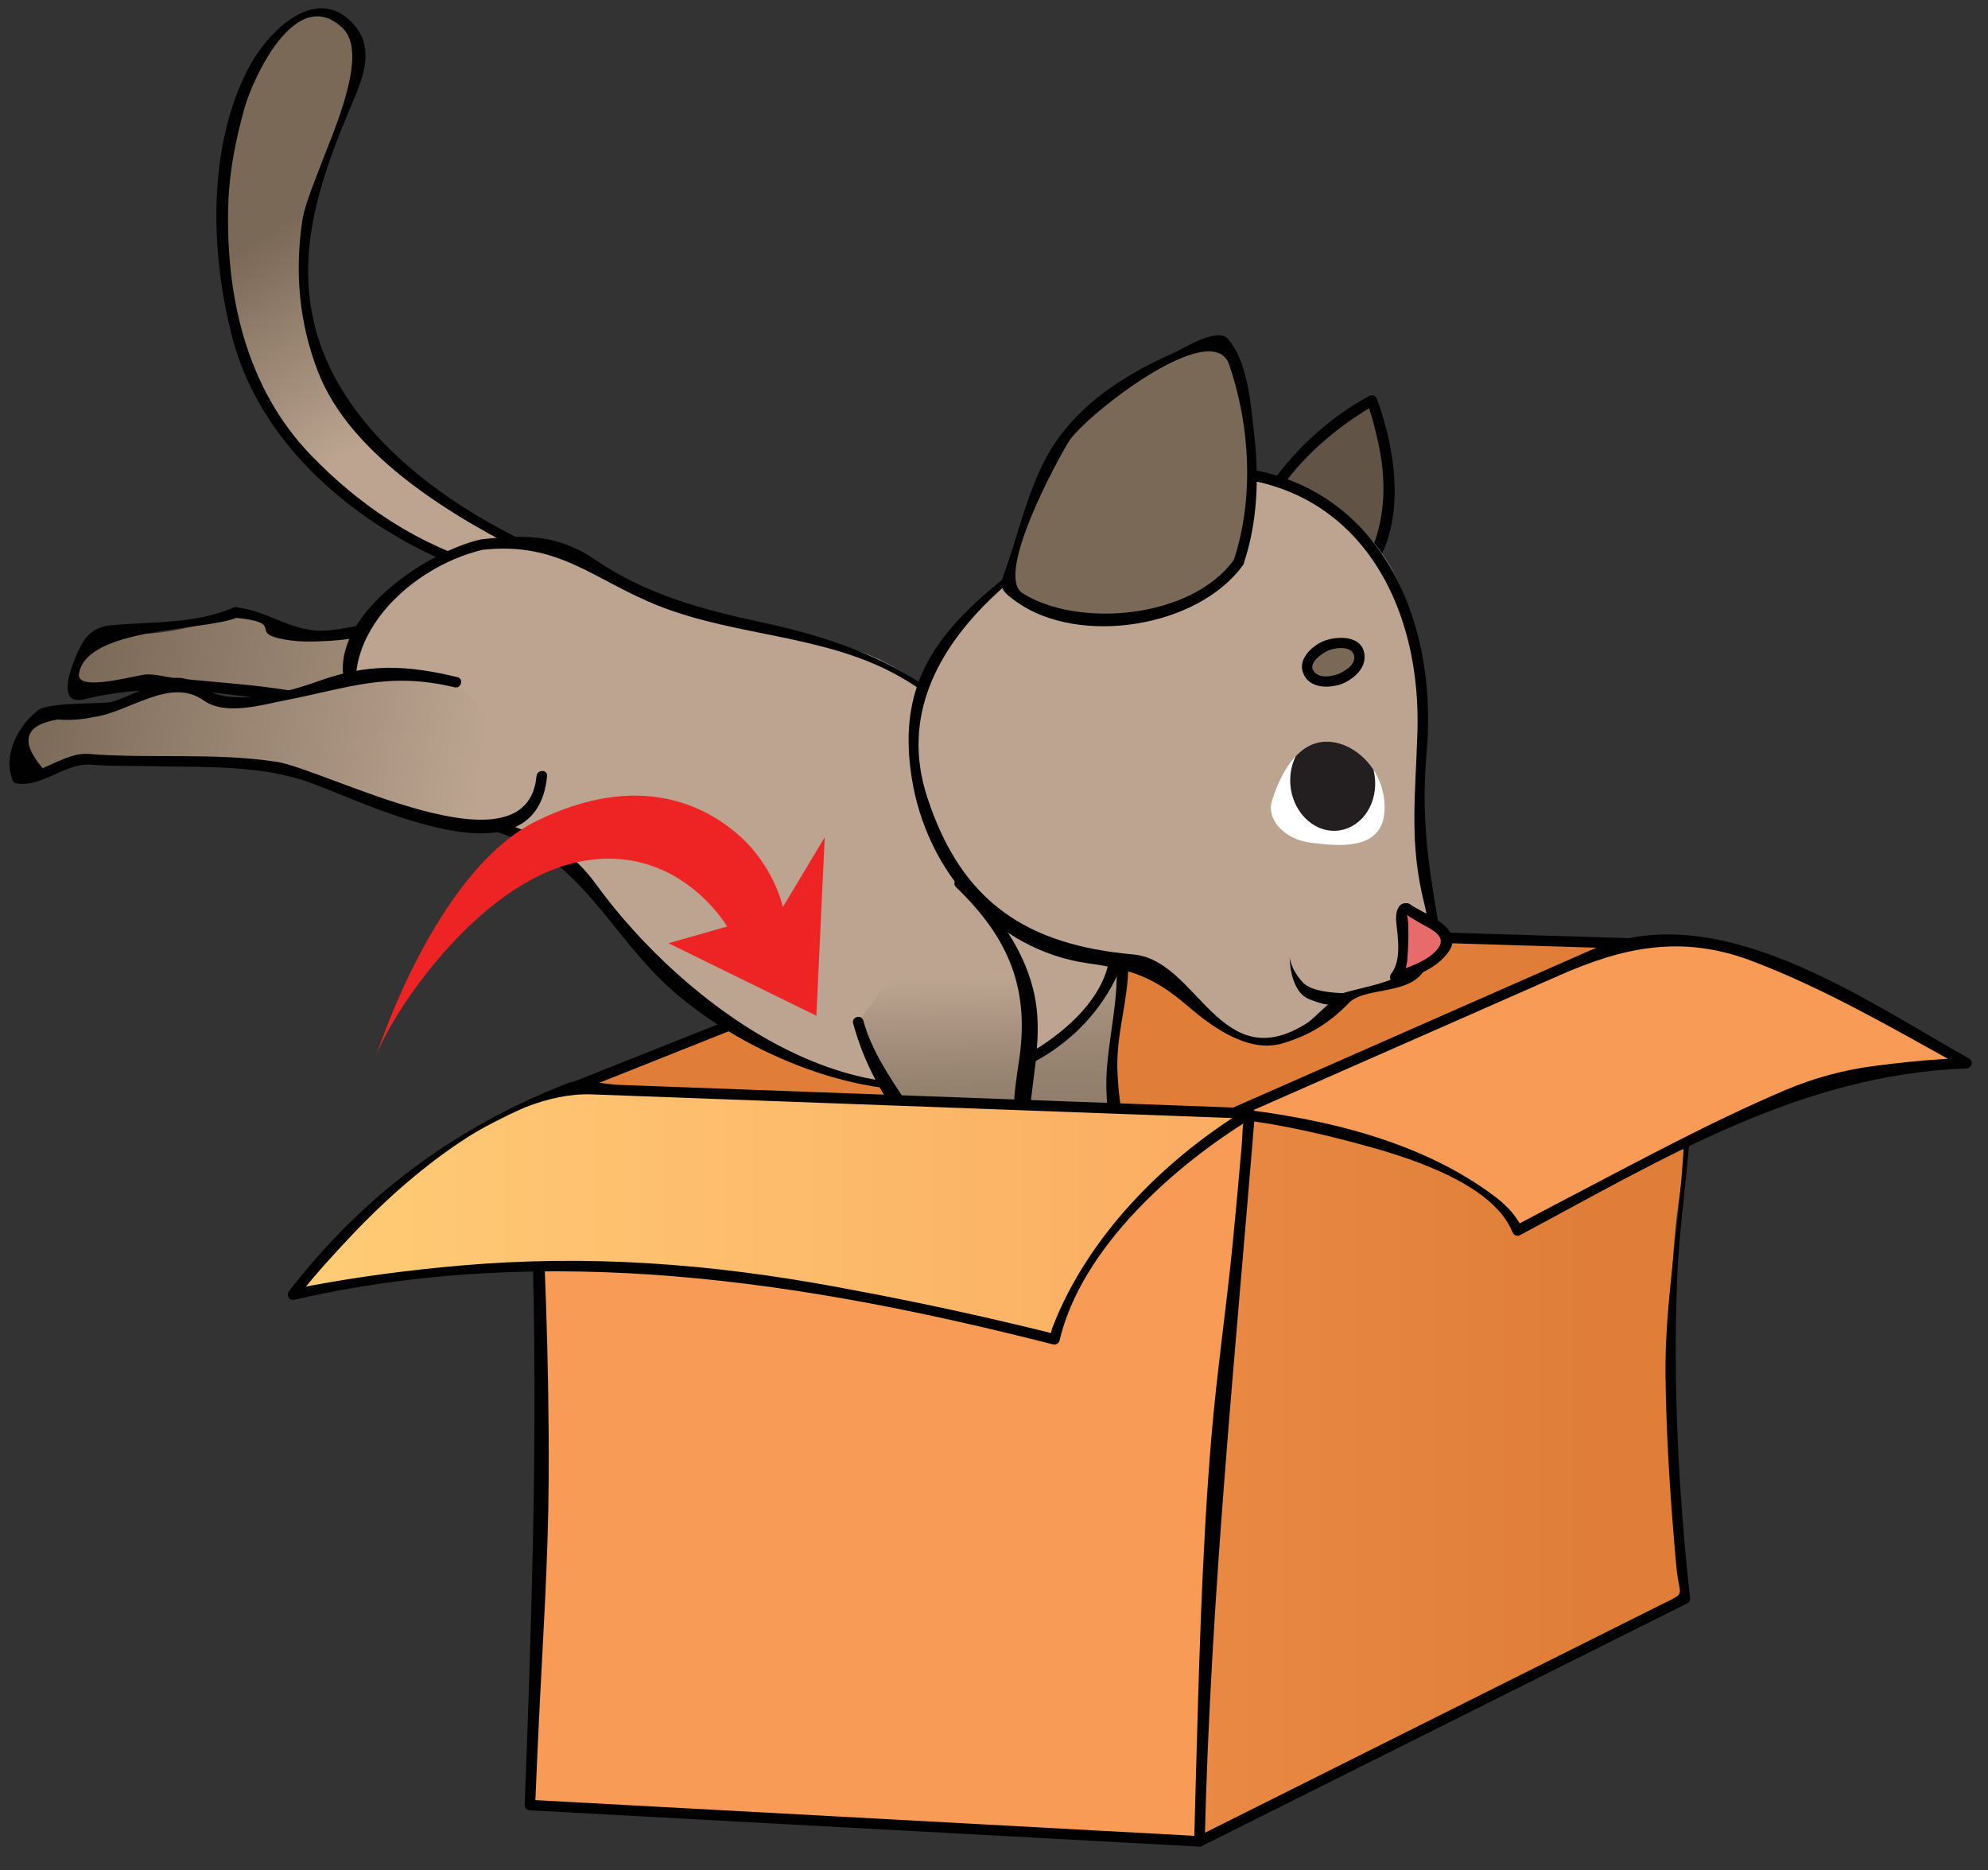
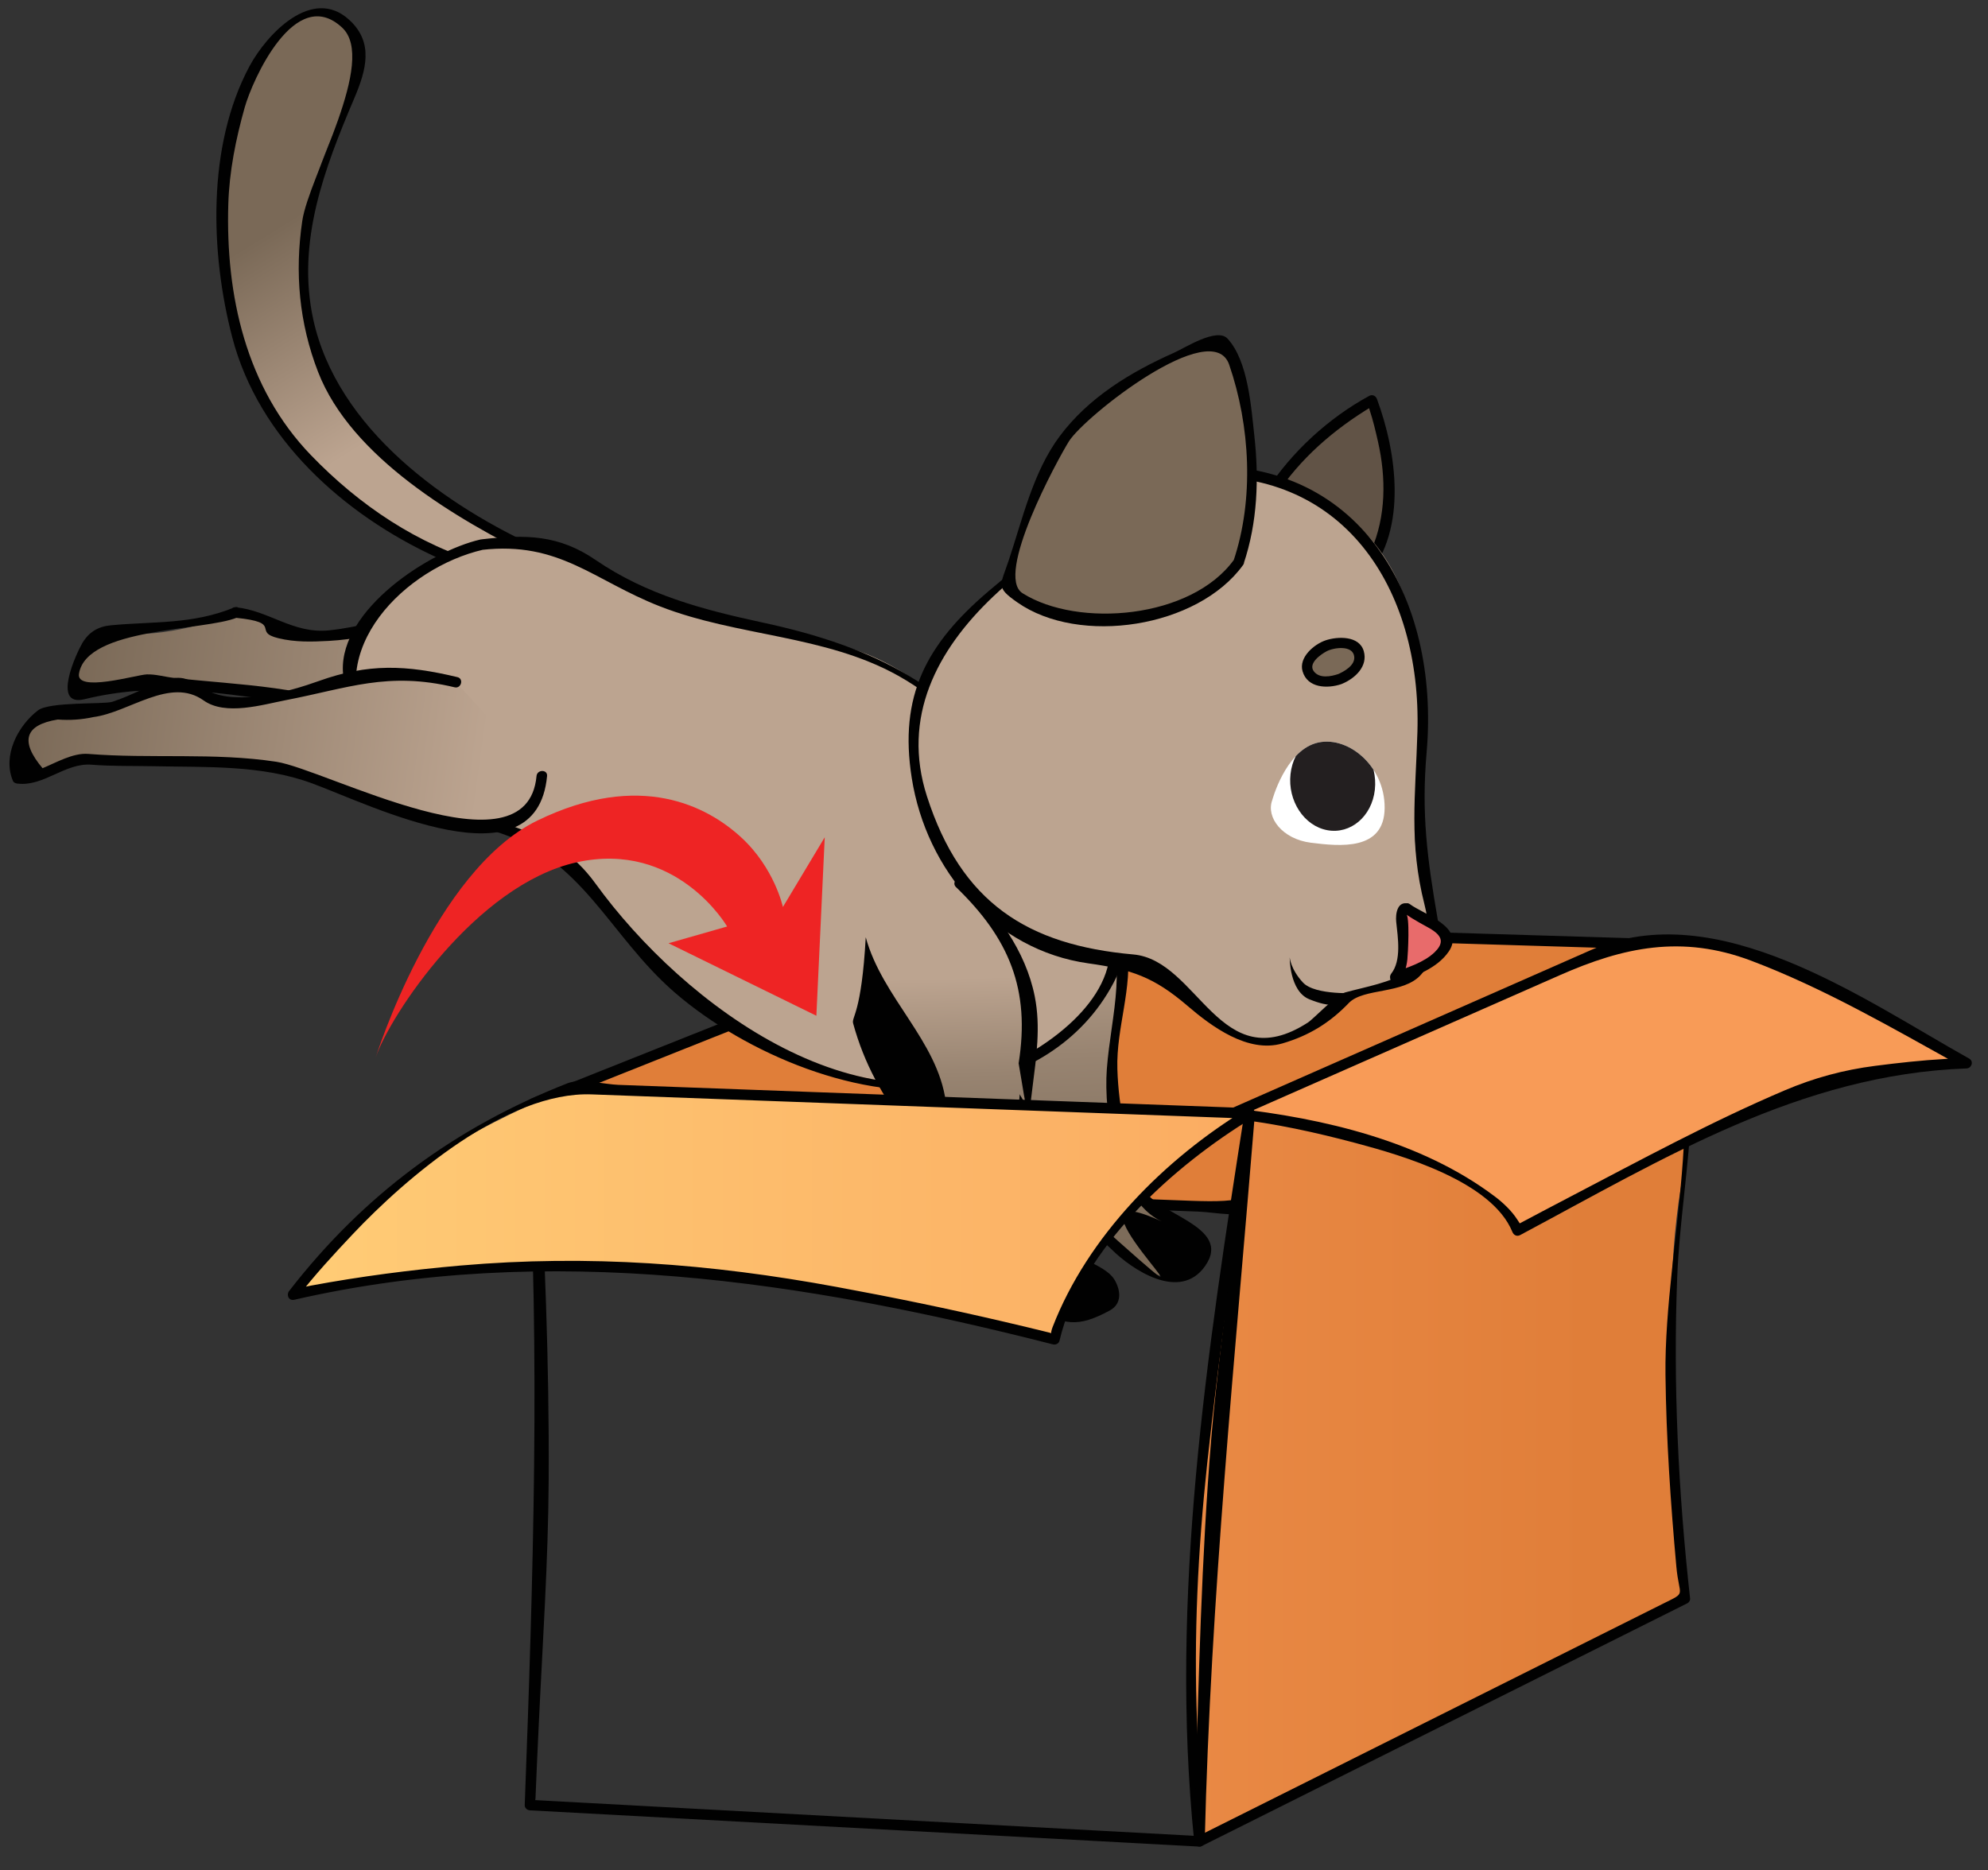
<svg xmlns="http://www.w3.org/2000/svg" xmlns:xlink="http://www.w3.org/1999/xlink" version="1.1" id="Layer_1" x="0px" y="0px" width="141.612px" height="133.246px" viewBox="0 0 141.612 133.246" enable-background="new 0 0 141.612 133.246" xml:space="preserve">
  <rect x="0" y="0" width="141.612" height="133.246" fill="#333333" stroke="none" />
  <g>
    <g>
      <polygon fill="#E07E39" points="37.952,78.628 70.141,65.812 122.201,67.402 88.92,86.079 49.874,84.589   " />
      <g>
        <path fill="#010101" d="M38.051,78.99c10.684-4.254,21.367-8.508,32.05-12.761c0.585-0.233,2.04,0.019,2.786,0.042     c2.916,0.089,5.832,0.178,8.748,0.267c7.915,0.242,15.83,0.483,23.745,0.726c5.407,0.165,10.814,0.33,16.221,0.495     c1.032,0.032-0.015-0.441,0.294-0.615c-0.536,0.301-1.072,0.602-1.608,0.903c-2.735,1.534-5.47,3.069-8.205,4.604     c-6.556,3.679-13.111,7.358-19.667,11.038c-3.745,2.102-4.569,1.975-9.047,1.805c-9.548-0.365-19.096-0.729-28.643-1.094     c-2.143-0.082-4.157,0.119-5.902-0.754c-3.561-1.779-7.121-3.561-10.682-5.341c-0.432-0.215-0.812,0.432-0.379,0.648     c3.733,1.867,7.465,3.732,11.198,5.599c1.704,0.852,3.9,0.527,5.765,0.598c10.21,0.391,20.419,0.779,30.629,1.17     c1.309,0.049,3.017,0.498,4.208-0.17c3.426-1.924,6.853-3.846,10.279-5.77c7.517-4.218,15.032-8.436,22.549-12.654     c0.335-0.188,0.174-0.688-0.189-0.699c-16.099-0.492-32.196-0.983-48.295-1.475c-5.128-0.157-8.77,1.851-13.617,3.781     c-7.479,2.979-14.958,5.956-22.438,8.935C37.408,78.444,37.602,79.169,38.051,78.99z" />
      </g>
    </g>
    <g>
      <linearGradient id="SVGID_1_" gradientUnits="userSpaceOnUse" x1="38.709" y1="99.393" x2="114.659" y2="99.393">
        <stop offset="0" style="stop-color:#F89B57" />
        <stop offset="0.982" style="stop-color:#E07E39" />
      </linearGradient>
      <path fill="url(#SVGID_1_)" d="M89.018,79.324c0,0-2.98,19.076-3.875,29.806c-0.893,10.73,0.299,22.057,0.299,22.057    l34.576-17.289c0,0-2.086-18.479-0.299-29.209c1.789-10.73-1.689-17.089-1.689-17.089L89.018,79.324z" />
      <g>
        <path fill="#010101" d="M88.656,79.224c-2.679,17.193-5.364,34.535-3.59,51.962c0.029,0.289,0.294,0.459,0.564,0.324     c11.525-5.764,23.051-11.525,34.576-17.289c0.106-0.053,0.199-0.203,0.186-0.324c-0.84-7.576-1.216-15.252-0.92-22.869     c0.305-7.834,2.764-16.197-1.119-23.619c-0.071-0.136-0.275-0.232-0.424-0.172c-9.671,3.908-19.341,7.816-29.012,11.725     c-0.442,0.179-0.249,0.904,0.199,0.723c4.681-1.892,9.362-3.783,14.043-5.675c3.42-1.383,6.841-2.765,10.261-4.146     c0.995-0.402,4.554-1.562,4.319-2.01c4.619,8.829,0.786,20.575,0.899,30.102c0.054,4.557,0.364,9.115,0.774,13.654     c0.2,2.221,0.784,1.779-0.975,2.658c-10.974,5.486-21.946,10.975-32.919,16.461c-0.569,0.285,0.233-0.152,0.285,0.355     c-0.049-0.482-0.089-0.963-0.13-1.445c-0.196-2.295-0.31-4.596-0.401-6.896c-0.246-6.176,0.061-12.316,0.719-18.457     c0.892-8.314,2.1-16.602,3.386-24.863C89.453,78.951,88.73,78.748,88.656,79.224z" />
      </g>
    </g>
    <g>
      <path fill="#F89B57" d="M87.826,79.324c0,0,7.551,0.794,13.512,3.378c5.961,2.582,6.756,4.967,6.756,4.967    s17.488-9.339,21.461-10.531c3.975-1.193,10.531-1.393,10.531-1.393s-13.115-7.352-17.287-8.344    c-4.174-0.995-8.346,0.197-8.346,0.197L87.826,79.324z" />
      <g>
        <path fill="#010101" d="M87.826,79.699c2.974,0.335,5.898,0.978,8.786,1.748c3.247,0.865,9.653,2.719,11.12,6.322     c0.093,0.229,0.318,0.348,0.551,0.225c10.232-5.459,19.938-11.444,31.803-11.873c0.362-0.013,0.526-0.511,0.189-0.699     c-7.545-4.218-17.973-11.686-26.965-7.727C104.753,71.463,96.194,75.232,87.637,79c-0.441,0.195-0.06,0.841,0.379,0.648     c7.709-3.395,15.417-6.789,23.126-10.184c4.482-1.974,8.652-2.887,13.598-1.019c5.156,1.947,10.063,4.799,14.874,7.466     c0.077,0.042,0.403-0.547-1.051-0.466c-1.667,0.093-3.324,0.278-4.98,0.49c-2.266,0.29-4.366,0.859-6.453,1.748     c-5.242,2.231-10.293,4.977-15.34,7.612c-1.278,0.668-2.555,1.342-3.827,2.02c0.355-0.189,0.69,0.467,0.123-0.42     c-0.4-0.625-1.02-1.213-1.604-1.652c-5.262-3.967-12.207-5.568-18.654-6.294C87.346,78.895,87.352,79.645,87.826,79.699z" />
      </g>
    </g>
    <g>
      <g>
        <linearGradient id="SVGID_2_" gradientUnits="userSpaceOnUse" x1="36.35" y1="24.668" x2="47.023" y2="37.558" gradientTransform="matrix(0.991 0.138 -0.138 0.991 -10.866 -14.515)">
          <stop offset="0" style="stop-color:#7A6957" />
          <stop offset="0.982" style="stop-color:#BCA490" />
        </linearGradient>
        <path fill="url(#SVGID_2_)" d="M24.631,1.697c0,0-2.117-2.271-5.363,1.384c-3.244,3.655-5.982,17.875,0.637,27.159     c6.617,9.285,16.742,10.844,16.742,10.844l1.891-1.563c0,0-3.158-1.352-10.186-6.586c-7.029-5.235-7.25-12.414-6.291-18.211     C23.02,8.924,27.834,3.815,24.631,1.697z" />
        <g>
          <path fill="#010101" d="M24.896,1.432c-2.653-2.466-5.915,1.028-7.128,3.295c-3.029,5.663-2.791,13.294-1.224,19.307      c1.88,7.213,7.949,12.622,14.498,15.647c3.518,1.625,4.943,2.435,7.761,0.104c0.175-0.145,0.135-0.496-0.076-0.589      c-7.035-3.128-14.718-8.665-16.415-16.45c-1.201-5.515,0.804-10.758,2.918-15.728C26.093,4.992,26.635,3.035,24.896,1.432      c-0.355-0.327-0.887,0.202-0.53,0.53c2.545,2.346-2.364,10.632-2.832,13.763c-0.551,3.69-0.224,7.299,1.124,10.774      c2.362,6.095,9.892,10.506,15.495,13.254c-0.322-0.158-1.085,1.022-1.474,0.957c-0.709-0.119-1.404-0.318-2.094-0.514      c-4.808-1.367-9.001-4.204-12.441-7.774c-4.634-4.811-6.076-11.398-5.881-17.873c0.07-2.34,0.535-4.644,1.167-6.889      c0.556-1.974,3.596-8.803,6.937-5.698C24.72,2.291,25.251,1.762,24.896,1.432z" />
        </g>
      </g>
      <g>
        <linearGradient id="SVGID_3_" gradientUnits="userSpaceOnUse" x1="24.527" y1="57.519" x2="62.124" y2="57.519" gradientTransform="matrix(0.991 0.138 -0.138 0.991 -10.866 -14.515)">
          <stop offset="0" style="stop-color:#7A6957" />
          <stop offset="0.982" style="stop-color:#BCA490" />
        </linearGradient>
        <path fill="url(#SVGID_3_)" d="M16.79,43.638c0,0-2.586,1.136-5.676,1.458c-3.094,0.322-3.191-0.744-4.355,0.261     c-1.162,1.004-2.535,4.396-0.84,4.096c1.693-0.301,3.652-1.234,4.533-1.029s12.24,1.234,14.145,2.026     c1.904,0.794,11.822,6.011,15.432,5.462c3.607-0.55,3.873-8.145-2.988-10.56c-6.859-2.415-7.33-0.9-10.691-0.409     c-3.365,0.491-5.346,0.531-6.422,0.163C18.854,44.739,18.567,43.475,16.79,43.638z" />
        <g>
          <path fill="#010101" d="M16.69,43.276c-2.974,1.223-5.705,0.983-8.787,1.273c-0.895,0.084-1.569,0.465-2.052,1.292      c-0.363,0.621-2.229,4.558,0.167,3.974c4.958-1.208,9.108-0.515,14.161,0.165c4.384,0.59,7.915,2.599,11.955,4.3      c2.01,0.846,7.232,3.483,9.348,1.385c2.286-2.267,1.452-5.558-0.25-7.91c-2.234-3.088-7.636-4.375-11.221-4.025      c-2.203,0.215-4.351,0.959-6.585,1.181c-2.562,0.254-4.25-1.409-6.637-1.647c-0.481-0.048-0.477,0.703,0,0.75      c3.43,0.342,1.14,0.993,3.037,1.455c1.202,0.292,2.365,0.259,3.6,0.192c3.606-0.193,6.717-1.63,10.35-0.904      c2.929,0.586,5.617,1.73,7.399,4.193c2.167,2.994,0.602,7.138-3.47,6.408c-3.917-0.702-7.683-2.765-11.243-4.455      c-4.302-2.042-9.419-2.08-14.091-2.608c-0.617-0.07-1.305-0.271-1.921-0.247c-0.736,0.028-5.052,1.315-4.823-0.055      c0.552-3.307,8.91-3.027,11.261-3.994C17.33,43.818,17.137,43.093,16.69,43.276z" />
        </g>
      </g>
      <g>
        <linearGradient id="SVGID_4_" gradientUnits="userSpaceOnUse" x1="101.961" y1="93.065" x2="97.291" y2="67.158" gradientTransform="matrix(0.991 0.138 -0.138 0.991 -10.866 -14.515)">
          <stop offset="0.045" style="stop-color:#7A6957" />
          <stop offset="0.282" style="stop-color:#81705E" />
          <stop offset="0.632" style="stop-color:#988471" />
          <stop offset="0.982" style="stop-color:#BCA490" />
        </linearGradient>
        <path fill="url(#SVGID_4_)" d="M69.889,59.58c0,0-3.369,4.551-2.102,10.203c1.268,5.65,4.853,7.746,5.423,10.22     c0.568,2.473,0.547,5.094,1.074,5.395c0.527,0.303,2.83,0.965,4.227,2.414c1.396,1.447,3.514,3.453,4.932,3.08     c1.42-0.373,3.352-1.131,2.291-2.533c-1.059-1.4-3.646-1.646-4.211-2.523c-0.563-0.877-2.404-6.494-2.305-9.673     s0.924-5.006,0.783-8.104C79.863,64.959,73.035,54.999,69.889,59.58z" />
        <g>
          <path fill="#010101" d="M69.565,59.391c-1.686,2.41-2.831,5.885-2.389,8.833c0.789,5.255,5.022,8.432,5.952,13.362      c0.133,0.707,0.087,3.273,0.891,4.078c1.35,1.35,3.654,1.842,5.14,3.326c1.438,1.436,4.878,3.781,6.684,1.211      c2.039-2.9-3.69-3.672-4.487-5.672c-1.043-2.621-1.678-5.562-1.762-8.367c-0.089-2.968,1.111-5.762,0.693-8.746      c-0.492-3.524-6.756-12.601-10.663-8.101c-0.315,0.363,0.213,0.896,0.53,0.53c3.018-3.475,7.1,3.05,8.214,4.92      c2.149,3.609,0.771,7.475,0.476,11.396c-0.242,3.211,0.663,9.369,3.912,10.861c-8.339-3.832,5.626,9.164-3.066,1.436      c-1.003-0.891-1.782-1.67-2.928-2.359c-3.146-1.893-2.022-4.238-3.453-6.953c-1.487-2.821-3.603-4.943-4.76-8.007      c-1.394-3.69-0.568-8.177,1.665-11.37C70.491,59.372,69.84,58.998,69.565,59.391z" />
        </g>
      </g>
      <g>
        <path fill="#BCA490" d="M34.321,38.802c6.516-0.919,6.49,0.903,10.525,3.06c4.035,2.158,11.697,3.115,15.857,4.377     c7.109,2.159,12.966,10.56,18.679,19.585c2.057,3.252-5.566,15.424-20.796,10.114c-15.23-5.311-14.779-13.46-19.711-15.744     c-4.928-2.281-12.986-3.401-9.242-2.425c1.303,0.339-5.113-4.887-4.834-9.968C25.042,43.431,31.825,39.154,34.321,38.802z" />
        <g>
          <path fill="#010101" d="M34.321,39.177c5.539-0.63,7.951,2.175,12.712,4.032c5.509,2.148,11.71,2.012,16.937,4.927      c6.213,3.465,10.395,10.595,14.136,16.379c2.9,4.484-1.277,8.611-5.217,10.769c-11.179,6.124-24.177-3.652-30.466-12.33      c-1.589-2.193-3.373-3.165-5.89-4.089c-1.281-0.471-6.827-2.783-8.109-1.667c-0.236,0.206-0.071,0.529,0.166,0.626      c0.389,0.161,0.788,0.346,1.214,0.301c0.229-0.024,0.443-0.223,0.361-0.475c-0.636-1.972-2.762-3.664-3.818-5.475      c-3.419-5.861,2.525-11.734,8.073-13.013c0.471-0.109,0.271-0.832-0.199-0.724c-3.662,0.844-9.976,4.978-9.797,9.361      c0.121,2.972,1.429,5.271,3.173,7.631c2.083,2.819,4.134,2.788,7.45,3.741c6.482,1.863,8.274,7.452,13.055,11.575      c5.017,4.326,13.264,7.805,19.976,6.748c4.735-0.745,8.966-3.152,11.248-7.479c0.516-0.978,1-2.417,0.701-3.532      c-1-3.727-4.805-7.727-7.116-10.767c-5.175-6.806-10.451-9.609-18.616-11.369c-4.244-0.915-8.247-1.973-11.87-4.453      c-2.625-1.797-4.972-1.826-8.104-1.47C33.846,38.481,33.841,39.231,34.321,39.177z" />
        </g>
      </g>
      <g>
        <linearGradient id="SVGID_5_" gradientUnits="userSpaceOnUse" x1="94.735" y1="91.117" x2="91.532" y2="71.789" gradientTransform="matrix(0.991 0.138 -0.138 0.991 -10.866 -14.515)">
          <stop offset="0.045" style="stop-color:#7A6957" />
          <stop offset="0.282" style="stop-color:#81705E" />
          <stop offset="0.632" style="stop-color:#988471" />
          <stop offset="0.982" style="stop-color:#BCA490" />
        </linearGradient>
        <path fill="url(#SVGID_5_)" d="M61.133,72.81c1.268,5.652,4.852,7.748,5.422,10.22c0.568,2.475,0.545,5.096,1.076,5.396     c0.527,0.301,2.83,0.965,4.226,2.414c1.395,1.447,3.512,3.453,4.932,3.08s3.352-1.131,2.291-2.533s-3.65-1.648-4.211-2.523     c-0.563-0.877-2.406-6.494-2.307-9.673c0.1-3.18,0.924-5.006,0.785-8.104c-0.053-1.154-1.029-3.256-2.4-5.207     c-0.769-1.096-1.662-2.144-2.585-2.947" />
        <g>
-           <path fill="#010101" d="M60.771,72.91c0.793,2.893,2.091,5.188,3.898,7.574c1.92,2.535,1.139,5.615,2.638,8.133      c0.146,0.246,0.486,0.297,0.732,0.4c2.313,0.961,3.613,2.568,5.558,3.965c2.093,1.504,3.199,1.605,5.456,0.383      c0.893-0.482,0.772-1.445,0.351-2.166c-0.386-0.658-1.29-1.045-1.914-1.375c-2.918-1.553-3.095-2.965-3.83-5.678      c-1.236-4.559,0.915-8.812,0.049-13.158c-0.649-3.261-2.729-6.049-5.082-8.319c-0.348-0.336-0.879,0.194-0.53,0.53      c3.797,3.663,5.302,7.294,4.464,12.559c-0.313,1.969-0.537,3.953-0.174,5.935c0.518,2.824,0.794,7.018,3.712,8.359      c-8.33-3.828,5.618,9.16-3.063,1.436c-0.625-0.555-1.184-1.309-1.913-1.748c-2.256-1.359-3.538-2.502-3.926-5.326      c-0.598-4.355-4.519-7.39-5.701-11.703C61.367,72.245,60.644,72.443,60.771,72.91L60.771,72.91z" />
+           <path fill="#010101" d="M60.771,72.91c0.793,2.893,2.091,5.188,3.898,7.574c1.92,2.535,1.139,5.615,2.638,8.133      c0.146,0.246,0.486,0.297,0.732,0.4c2.313,0.961,3.613,2.568,5.558,3.965c2.093,1.504,3.199,1.605,5.456,0.383      c0.893-0.482,0.772-1.445,0.351-2.166c-0.386-0.658-1.29-1.045-1.914-1.375c-2.918-1.553-3.095-2.965-3.83-5.678      c-1.236-4.559,0.915-8.812,0.049-13.158c-0.649-3.261-2.729-6.049-5.082-8.319c-0.348-0.336-0.879,0.194-0.53,0.53      c3.797,3.663,5.302,7.294,4.464,12.559c0.518,2.824,0.794,7.018,3.712,8.359      c-8.33-3.828,5.618,9.16-3.063,1.436c-0.625-0.555-1.184-1.309-1.913-1.748c-2.256-1.359-3.538-2.502-3.926-5.326      c-0.598-4.355-4.519-7.39-5.701-11.703C61.367,72.245,60.644,72.443,60.771,72.91L60.771,72.91z" />
        </g>
      </g>
      <g>
        <linearGradient id="SVGID_6_" gradientUnits="userSpaceOnUse" x1="21.255" y1="62.019" x2="58.67" y2="62.019" gradientTransform="matrix(0.991 0.138 -0.138 0.991 -10.866 -14.516)">
          <stop offset="0" style="stop-color:#7A6957" />
          <stop offset="0.884" style="stop-color:#BCA490" />
        </linearGradient>
        <path fill="url(#SVGID_6_)" d="M32.483,48.604c-0.752-0.189-1.426-0.342-2.037-0.46c-5.121-0.997-5.697,0.317-8.65,1.027     c-3.305,0.796-5.273,1.017-6.377,0.749c-1.104-0.269-1.502-1.502-3.26-1.176c0,0-2.469,1.367-5.52,1.97s-3.244-0.45-4.313,0.655     c-1.064,1.107-2.123,4.61-0.463,4.156c1.66-0.453,3.525-1.563,4.42-1.438c0.896,0.124,12.303,0.112,14.271,0.729     c1.967,0.615,12.318,4.905,15.863,4.03c1.441-0.356,2.225-1.823,2.174-3.558" />
        <g>
          <path fill="#010101" d="M32.583,48.242c-3.664-0.878-6.353-0.986-9.877,0.279c-2.135,0.766-5.681,1.743-7.825,0.733      c-1.039-0.49-1.544-1.222-2.821-0.871c-1.364,0.375-2.679,1.174-4.051,1.615c-0.609,0.195-4.48-0.02-5.305,0.613      c-1.45,1.114-2.543,3.248-1.779,5.031c0.055,0.127,0.202,0.171,0.324,0.186c1.882,0.224,3.38-1.498,5.279-1.346      c1.456,0.117,2.938,0.077,4.398,0.108c3.778,0.081,7.688-0.105,11.272,1.208c4.202,1.54,16.024,7.489,16.771-0.509      c0.045-0.481-0.706-0.478-0.75,0c-0.682,7.306-14.995-0.478-18.541-1.018c-4.419-0.672-8.951-0.202-13.393-0.559      c-1.089-0.087-2.313,0.635-3.254,1.019c-1.627-1.931-1.266-3.087,1.082-3.469c0.85,0.067,1.692,0.01,2.528-0.172      c2.563-0.327,5.47-2.893,7.862-1.188c1.561,1.112,4.202,0.3,5.851-0.018c4.448-0.857,7.264-2.06,12.031-0.917      C32.854,49.078,33.053,48.354,32.583,48.242L32.583,48.242z" />
        </g>
      </g>
      <g>
        <g>
          <path fill="#615346" d="M90.551,35.14c0,0,1.496-2.375,3.727-4.173c2.23-1.797,3.447-2.437,3.447-2.437s1.318,3.446,1.191,6.93      c-0.129,3.483-1.748,5.305-1.748,5.305L90.551,35.14z" />
          <g>
            <path fill="#010101" d="M90.875,35.329c1.711-2.648,4.172-4.763,6.861-6.375c0.022-0.014-0.453-0.586-0.169,0.268       c0.245,0.737,0.422,1.492,0.593,2.249c0.582,2.58,0.577,5.31-0.49,7.758c-0.154,0.354-0.361,0.684-0.57,1.007       c-0.296,0.457,0.501,0.405,0.106,0.07c-0.725-0.616-1.448-1.231-2.173-1.847c-1.406-1.195-2.812-2.39-4.217-3.585       c-0.366-0.312-0.899,0.217-0.531,0.53c2.206,1.875,4.412,3.75,6.617,5.625c0.146,0.124,0.392,0.166,0.531,0       c2.829-3.356,2.054-8.818,0.652-12.6c-0.085-0.23-0.324-0.347-0.551-0.224c-2.888,1.572-5.526,3.986-7.309,6.744       C89.964,35.358,90.613,35.733,90.875,35.329z" />
          </g>
        </g>
        <g>
          <path fill="#BCA490" d="M84.693,33.631c0,0,10.471-0.915,14.637,7.281c4.166,8.194,0.508,16.807,1.744,20.713      s1.818,6.773-1.016,8.117c-2.836,1.342-4.131,1.324-4.131,1.324s-4.051,4.896-8.434,2.195c-4.383-2.703-4.846-4.588-6.764-4.885      c-1.914-0.297-3.627,0.617-8.148-1.775c-2.388-1.263-4.488-3.835-5.876-6.916c-1.24-2.75-1.912-5.904-1.721-8.895      C65.393,44.452,78.629,35.952,84.693,33.631z" />
          <g>
            <path fill="#010101" d="M84.693,34.006c10.97-0.805,16.574,7.895,16.275,18.13c-0.133,4.528-0.615,7.913,0.505,12.316       c1.312,5.152-2.691,5.439-5.646,6.252c-0.672,0.185-2.246,1.879-2.663,2.148c-6.279,4.056-7.786-4.439-12.435-4.852       c-7.538-0.669-12.262-3.685-14.703-11.279c-3.603-11.209,9.97-19.165,18.766-22.729c0.442-0.179,0.249-0.905-0.199-0.724       c-5.161,2.092-9.897,5.213-14.129,8.811c-4.492,3.818-6.439,7.49-5.518,13.348c1.036,6.583,5.89,12.271,12.587,13.208       c3.054,0.427,4.657,0.967,7.059,3.028c1.703,1.462,4.3,3.392,6.756,2.676c1.878-0.548,3.37-1.46,4.727-2.875       c1.053-1.099,3.916-0.61,5.156-2.033c1.017-1.165,1.445-2.401,1.174-3.977c-0.738-4.271-1.162-7.499-0.782-11.854       c0.964-11.039-4.789-21.237-16.93-20.346C84.214,33.291,84.211,34.042,84.693,34.006z" />
          </g>
        </g>
        <g>
          <ellipse transform="matrix(0.358 0.934 -0.934 0.358 105.083 -58.396)" fill="#7A6957" cx="94.986" cy="47.181" rx="1.284" ry="1.924" />
          <g>
            <path fill="#010101" d="M95.346,48.018c-0.538,0.181-1.358,0.347-1.761-0.194c-0.427-0.573,0.531-1.223,0.925-1.429       c0.506-0.264,1.866-0.458,1.958,0.391c0.067,0.63-0.742,1.069-1.212,1.271c-0.443,0.189-0.061,0.835,0.379,0.647       c0.903-0.386,1.817-1.237,1.512-2.311c-0.318-1.121-1.869-1.057-2.719-0.772c-0.813,0.273-1.93,1.212-1.642,2.203       c0.349,1.203,1.759,1.253,2.759,0.918C96.001,48.588,95.806,47.864,95.346,48.018z" />
          </g>
        </g>
        <g>
          <path fill="#E86B6B" d="M100.248,64.745c0,0-0.594-0.202-0.416,0.933c0.176,1.132,0.113,3.218-0.174,3.585      s-0.287,0.367-0.287,0.367s2.602-0.822,3.346-1.795c0.746-0.973,0.264-1.56-0.801-2.097      C100.85,65.201,100.248,64.745,100.248,64.745z" />
          <g>
            <path fill="#010101" d="M100.348,64.383c-0.816-0.225-0.95,0.725-0.891,1.294c0.117,1.117,0.386,2.745-0.352,3.687       c-0.21,0.27-0.029,0.754,0.365,0.627c1.341-0.43,2.908-1.001,3.731-2.202c1.19-1.737-1.8-2.651-2.765-3.368       c-0.389-0.289-0.763,0.363-0.379,0.647c0.344,0.255,0.715,0.471,1.085,0.684c0.862,0.494,2.176,0.996,1.063,2.079       c-0.748,0.728-1.958,1.124-2.935,1.438c0.121,0.209,0.243,0.418,0.365,0.627c0.404-0.519,0.539-0.889,0.616-1.547       c0.039-0.34,0.196-3.16-0.104-3.242C100.615,65.235,100.813,64.512,100.348,64.383z" />
          </g>
        </g>
        <g>
          <path fill="#010101" d="M96.701,70.74c0,0-3.012,0.207-3.891-0.744s-0.941-1.787-0.941-1.787s-0.023,2.412,1.4,2.984      C94.691,71.765,95.656,71.824,96.701,70.74z" />
        </g>
        <g>
          <path fill="#7A6957" d="M88.227,40.064c0,0,1.492-4.178,0.746-9.043c-0.746-4.868-1.404-6.591-1.969-6.718      c-0.563-0.127-7.846,2.831-10.545,6.097c-2.701,3.266-3.873,8.954-4.365,9.915c-0.49,0.96-0.441,1.541-0.441,1.541      s3.426,2.897,6.455,2.509C81.139,43.979,87.078,42.221,88.227,40.064z" />
          <g>
            <path fill="#010101" d="M88.588,40.164c0.991-2.943,1.102-6.083,0.76-9.143c-0.223-1.991-0.433-5.298-1.906-6.896       c-0.756-0.818-3.072,0.68-3.805,1.004c-3.105,1.379-6.095,3.195-8.146,5.943c-1.894,2.537-2.639,5.861-3.621,8.807       c-0.623,1.868-0.957,1.947,0.594,3.035c4.427,3.108,12.856,1.817,16.087-2.662c0.283-0.393-0.368-0.767-0.648-0.379       c-3.043,4.221-11.105,4.884-15.061,2.393c-2.015-1.27,2.495-9.525,3.297-10.816c1.104-1.778,10.212-8.972,11.42-5.468       c1.5,4.352,1.784,9.593,0.307,13.98C87.71,40.424,88.435,40.62,88.588,40.164z" />
          </g>
        </g>
        <g>
          <defs>
            <path id="SVGID_7_" d="M90.627,57.005c0,0,0.914-3.406,3.086-4.054c2.17-0.645,4.936,1.531,4.92,4.609       c-0.02,3.078-3.197,2.736-5.246,2.481C91.338,59.786,90.168,58.23,90.627,57.005z" />
          </defs>
          <use xlink:href="#SVGID_7_" overflow="visible" fill="#FFFFFF" />
          <clipPath id="SVGID_8_">
            <use xlink:href="#SVGID_7_" overflow="visible" />
          </clipPath>
          <g clip-path="url(#SVGID_8_)">
            <path fill="#231F20" d="M97.936,56.262c-0.209,1.9-1.729,3.191-3.387,2.885c-1.658-0.305-2.832-2.096-2.621-3.997       c0.209-1.903,1.725-3.193,3.385-2.887C96.975,52.569,98.145,54.359,97.936,56.262z" />
          </g>
        </g>
      </g>
    </g>
    <g>
-       <path fill="#F89B57" d="M37.95,80.515c0,0,1.193,20.865,0.596,31.795c-0.596,10.928-0.793,16.293-0.793,16.293l47.689,2.584    c0,0,0.596-25.236,1.59-32.391c0.992-7.152,1.986-19.472,1.986-19.472L37.95,80.515z" />
      <g>
        <path fill="#010101" d="M37.575,80.515c0.912,16.113,0.406,31.982-0.197,48.088c-0.008,0.213,0.177,0.365,0.375,0.375     c15.896,0.861,31.792,1.723,47.689,2.584c0.208,0.012,0.37-0.18,0.375-0.375c0.416-17.422,2.166-34.518,3.576-51.863     c0.017-0.2-0.183-0.38-0.375-0.375c-17.022,0.397-34.045,0.794-51.068,1.191c-0.483,0.012-0.484,0.762,0,0.75     c12.211-0.285,24.423-0.568,36.634-0.854c4.777-0.111,9.555-0.223,14.332-0.335c-0.486,0.012-0.358,0.66-0.462,1.865     c-0.192,2.252-0.401,4.502-0.618,6.754c-0.453,4.721-1.159,9.416-1.551,14.141c-0.71,8.566-0.899,17.188-1.142,25.775     c-0.025,0.916-0.05,1.832-0.072,2.748c0.002-0.072,0.617-0.158-0.288-0.207c-2.265-0.123-4.528-0.246-6.793-0.367     c-13.271-0.721-26.542-1.439-39.813-2.158c-0.686-0.037-0.059,0.568-0.031-0.15c0.067-1.703,0.146-3.404,0.226-5.107     c0.276-5.893,0.684-11.775,0.714-17.676c0.043-8.266-0.296-16.551-0.763-24.803C38.297,80.034,37.547,80.032,37.575,80.515z" />
      </g>
    </g>
    <g>
      <linearGradient id="SVGID_9_" gradientUnits="userSpaceOnUse" x1="20.862" y1="86.477" x2="124.435" y2="86.477">
        <stop offset="0" style="stop-color:#FFCC76" />
        <stop offset="1" style="stop-color:#F89B57" />
      </linearGradient>
      <path fill="url(#SVGID_9_)" d="M89.018,79.324c0,0-5.365,3.179-9.338,8.146c-3.975,4.969-4.57,7.949-4.57,7.949    s-23.248-5.961-35.371-5.365c-12.121,0.596-18.877,2.186-18.877,2.186s3.18-4.172,7.551-7.947    c4.373-3.777,12.121-6.757,12.121-6.757L89.018,79.324z" />
      <g>
        <path fill="#010101" d="M88.828,79c-5.874,3.572-11.335,9.06-13.845,15.542c-0.373,0.965,0.412,0.563-0.239,0.398     c-1.116-0.279-2.236-0.543-3.356-0.805c-3.916-0.914-7.856-1.723-11.811-2.451c-8.99-1.658-17.646-2.311-26.768-1.521     c-3.573,0.311-7.143,0.777-10.669,1.432c-1.622,0.301-0.548,0.309-0.92,0.789c1.208-1.559,2.547-3.012,3.899-4.445     c3.81-4.039,10.978-10.193,17.034-9.969c5.405,0.199,10.811,0.399,16.216,0.599c10.216,0.377,20.432,0.754,30.649,1.131     c0.483,0.018,0.482-0.732,0-0.75c-12.069-0.445-24.139-0.891-36.208-1.336c-2.925-0.108-5.851-0.216-8.776-0.324     c-0.926-0.034-2.707-0.466-3.599-0.115c-8.029,3.146-14.545,7.968-19.837,14.8c-0.223,0.289-0.028,0.719,0.365,0.627     c18.109-4.154,36.324-1.338,54.048,3.18c0.191,0.049,0.414-0.059,0.461-0.262c1.542-6.6,8.193-12.502,13.736-15.871     C89.619,79.397,89.243,78.748,88.828,79z" />
      </g>
    </g>
    <path fill="#EE2424" d="M26.758,75.349c0,0,4.172-13.313,11.523-16.89c7.354-3.576,12.123-0.993,14.508,1.192   c2.385,2.187,2.98,4.968,2.98,4.968l2.98-4.968l-0.596,12.717l-10.531-5.166l4.174-1.193c0,0-3.578-6.16-10.732-4.57   C33.913,63.029,27.752,72.369,26.758,75.349z" />
  </g>
  <g>
</g>
  <g>
</g>
  <g>
</g>
  <g>
</g>
  <g>
</g>
  <g>
</g>
</svg>